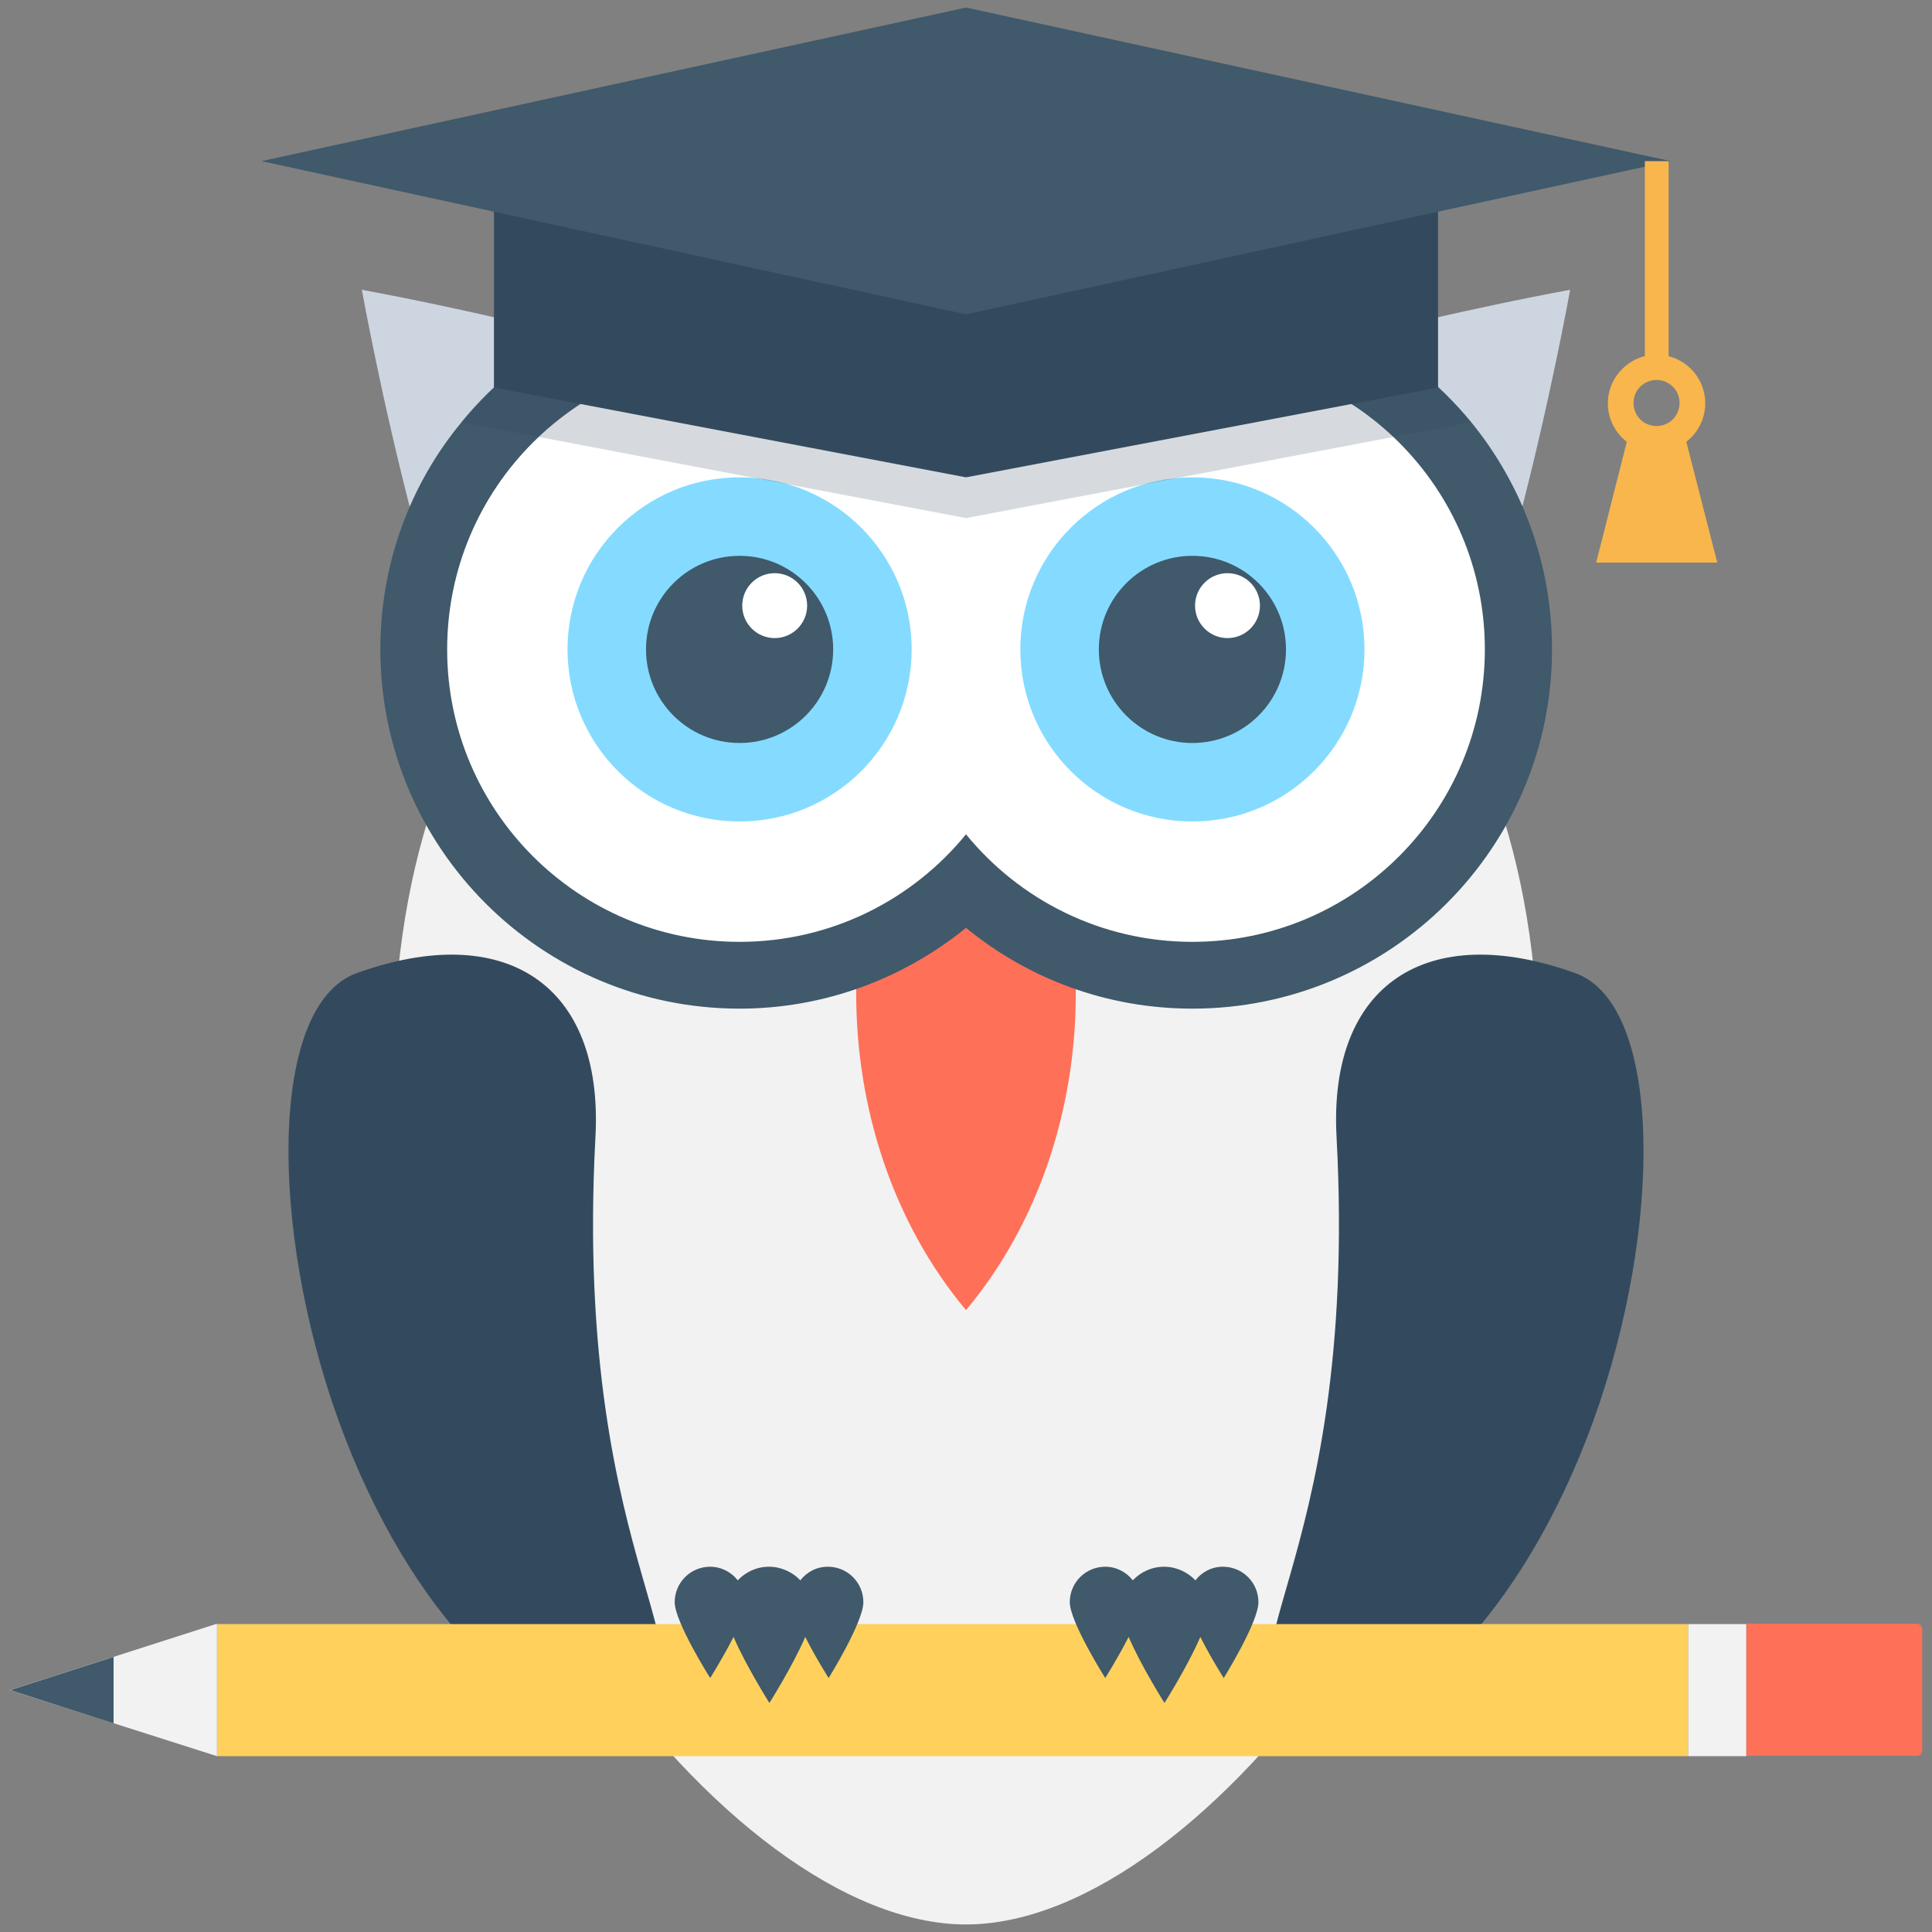
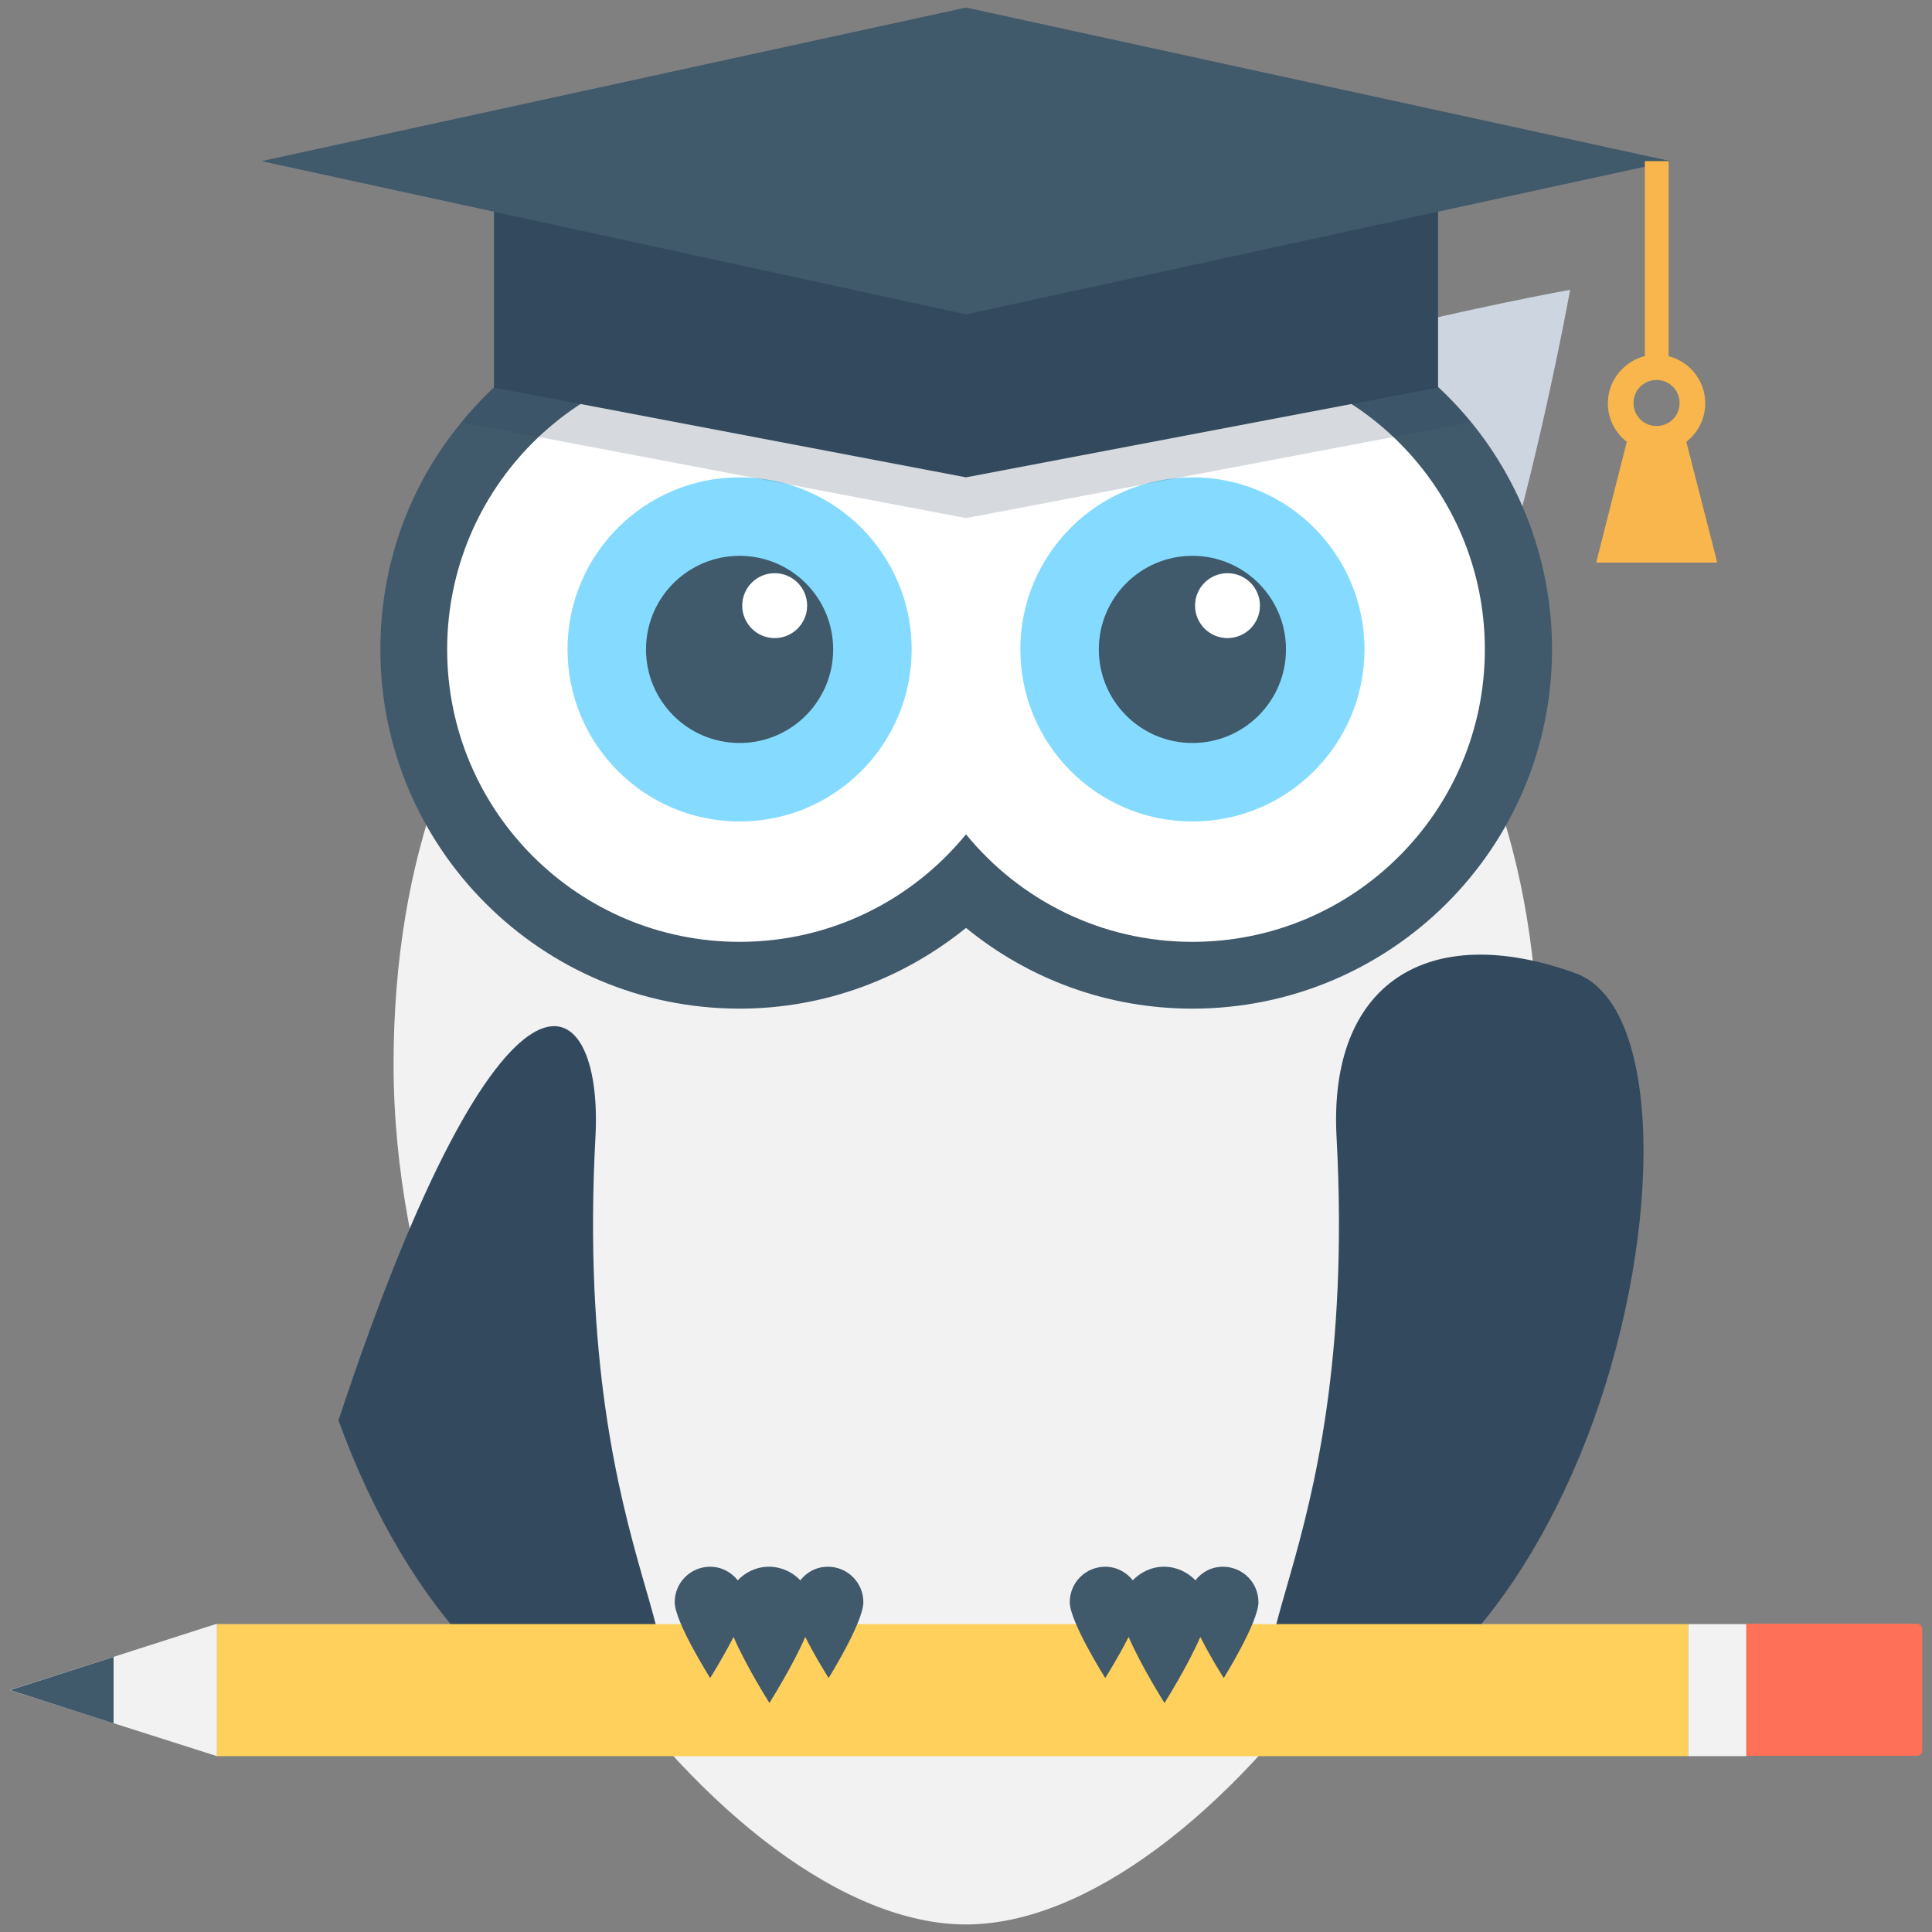
<svg xmlns="http://www.w3.org/2000/svg" enable-background="new 0 0 512 512" id="Layer_1" version="1.1" viewBox="0 0 512 512" xml:space="preserve">
  <rect x="0" y="0" width="512" height="512" fill="#808080" stroke="none" />
  <g>
    <path d="M256,110.7c-83.8,0-151.7,61.1-151.7,171.4S192.1,510,256,510c63.9,0,151.7-117.7,151.7-227.9   S339.8,110.7,256,110.7z" fill="#F2F2F2" />
-     <path d="M256,179.4c-38.8,46.3-38.8,121.4,0,167.8C294.8,300.8,294.8,225.7,256,179.4z" fill="#FF7058" />
    <path d="M368.9,219.4c-26.3,26.3-69,26.3-95.4,0c-26.3-26.3-26.3-69,0-95.4c26.3-26.3,142.6-47.2,142.6-47.2   S395.3,193.1,368.9,219.4z" fill="#CDD6E0" />
-     <path d="M143.1,219.4c26.3,26.3,69,26.3,95.4,0c26.3-26.3,26.3-69,0-95.4C212.1,97.7,95.9,76.8,95.9,76.8   S116.7,193.1,143.1,219.4z" fill="#CDD6E0" />
-     <path d="M157.8,301.3c-6.3,117.5,36.8,141.7,7.3,152.3c-23.2,8.4-57-26.2-75.4-77.2c-18.4-51-18.4-110.1,4.8-118.5   C133.6,243.8,160,260.6,157.8,301.3z" fill="#334A5E" />
+     <path d="M157.8,301.3c-6.3,117.5,36.8,141.7,7.3,152.3c-23.2,8.4-57-26.2-75.4-77.2C133.6,243.8,160,260.6,157.8,301.3z" fill="#334A5E" />
    <path d="M354.2,301.3c6.3,117.5-36.8,141.7-7.3,152.3c23.2,8.4,57-26.2,75.4-77.2c18.4-51,18.4-110.1-4.8-118.5   C378.4,243.8,352,260.6,354.2,301.3z" fill="#334A5E" />
    <polygon fill="#FFD15C" points="447.4,453.7 447.4,442 447.4,430.4 57.5,430.4 57.5,442 57.5,453.7 57.5,465.4 447.4,465.4  " />
    <polygon fill="#F2F2F2" points="2.6,447.9 57.5,465.4 57.5,430.3  " />
    <polygon fill="#40596B" points="30.1,439.1 30.1,456.7 2.7,447.9  " />
    <rect fill="#F2F2F2" height="35" width="15.4" x="447.4" y="430.4" />
    <path d="M509.4,463.9v-32.1c0-0.8-0.6-1.5-1.5-1.5h-45.1v35h45.1C508.7,465.4,509.4,464.7,509.4,463.9z" fill="#FF7058" />
    <path d="M411.3,172.1c0,52.6-42.7,95.2-95.3,95.2c-22.8,0-43.6-8-60-21.4c-16.4,13.3-37.3,21.4-60,21.4   c-52.6,0-95.2-42.7-95.2-95.2c0-22.9,8-43.9,21.5-60.2c17.5-21.4,44-35,73.8-35c22.8,0,43.6,8,60,21.4c16.4-13.3,37.3-21.4,60-21.4   c29.7,0,56.3,13.7,73.8,35C403.2,128.2,411.3,149.2,411.3,172.1z" fill="#40596B" />
    <path d="M316,94.6c-24.2,0-45.8,11.1-60,28.5c-14.2-17.4-35.8-28.5-60-28.5c-42.8,0-77.5,34.7-77.5,77.5   c0,42.8,34.7,77.5,77.5,77.5c24.2,0,45.8-11.1,60-28.5c14.2,17.4,35.8,28.5,60,28.5c42.8,0,77.5-34.7,77.5-77.5   C393.5,129.3,358.8,94.6,316,94.6z" fill="#FFFFFF" />
    <circle cx="316" cy="172.1" fill="#84DBFF" r="45.6" />
    <circle cx="316" cy="172.1" fill="#40596B" r="24.8" />
    <circle cx="196" cy="172.1" fill="#84DBFF" r="45.6" />
    <circle cx="196" cy="172.1" fill="#40596B" r="24.8" />
    <circle cx="325.3" cy="160.5" fill="#FFFFFF" r="8.6" />
    <circle cx="205.3" cy="160.5" fill="#FFFFFF" r="8.6" />
    <path d="M333.5,424.6c0-5.2-4.2-9.4-9.4-9.4c-3,0-5.6,1.4-7.3,3.6c-2.1-2.2-5.1-3.6-8.3-3.6c-3.3,0-6.2,1.4-8.3,3.6   c-1.7-2.2-4.4-3.6-7.3-3.6c-5.2,0-9.4,4.2-9.4,9.4c0,5.2,9.4,20.1,9.4,20.1s3.4-5.4,6.2-10.9c3.3,7.7,9.5,17.5,9.5,17.5   s6.2-9.8,9.5-17.5c2.7,5.4,6.2,10.9,6.2,10.9S333.5,429.9,333.5,424.6z" fill="#40596B" />
    <path d="M228.8,424.6c0-5.2-4.2-9.4-9.4-9.4c-3,0-5.6,1.4-7.3,3.6c-2.1-2.2-5.1-3.6-8.3-3.6c-3.3,0-6.2,1.4-8.3,3.6   c-1.7-2.2-4.4-3.6-7.3-3.6c-5.2,0-9.4,4.2-9.4,9.4c0,5.2,9.4,20.1,9.4,20.1s3.4-5.4,6.2-10.9c3.3,7.7,9.5,17.5,9.5,17.5   s6.2-9.8,9.5-17.5c2.7,5.4,6.2,10.9,6.2,10.9S228.8,429.9,228.8,424.6z" fill="#40596B" />
    <path d="M389.8,111.9L256,137.3l-133.8-25.4c17.5-21.4,44-35,73.8-35c22.8,0,43.6,8,60,21.4   c16.4-13.3,37.3-21.4,60-21.4C345.8,76.8,372.3,90.5,389.8,111.9z" fill="#334A5E" opacity="0.2" />
    <polygon fill="#334A5E" points="381.1,40.2 381.1,102.7 256,126.5 130.9,102.7 130.9,40.2 256,64  " />
    <polygon fill="#40596B" points="256,2 69.3,42.7 256,83.3 442.7,42.7  " />
    <rect fill="#F8B64C" height="57.4" width="6.3" x="435.9" y="42.7" />
    <path d="M439,94c-7.1,0-12.9,5.8-12.9,12.9c0,7.1,5.8,12.9,12.9,12.9c7.1,0,12.9-5.8,12.9-12.9   C451.9,99.7,446.1,94,439,94z M439,112.9c-3.4,0-6.1-2.7-6.1-6.1c0-3.4,2.7-6.1,6.1-6.1c3.4,0,6.1,2.7,6.1,6.1   C445.1,110.2,442.4,112.9,439,112.9z" fill="#F8B64C" />
    <polygon fill="#F8B64C" points="455.1,149.1 423,149.1 431.9,114 446.1,114  " />
  </g>
</svg>